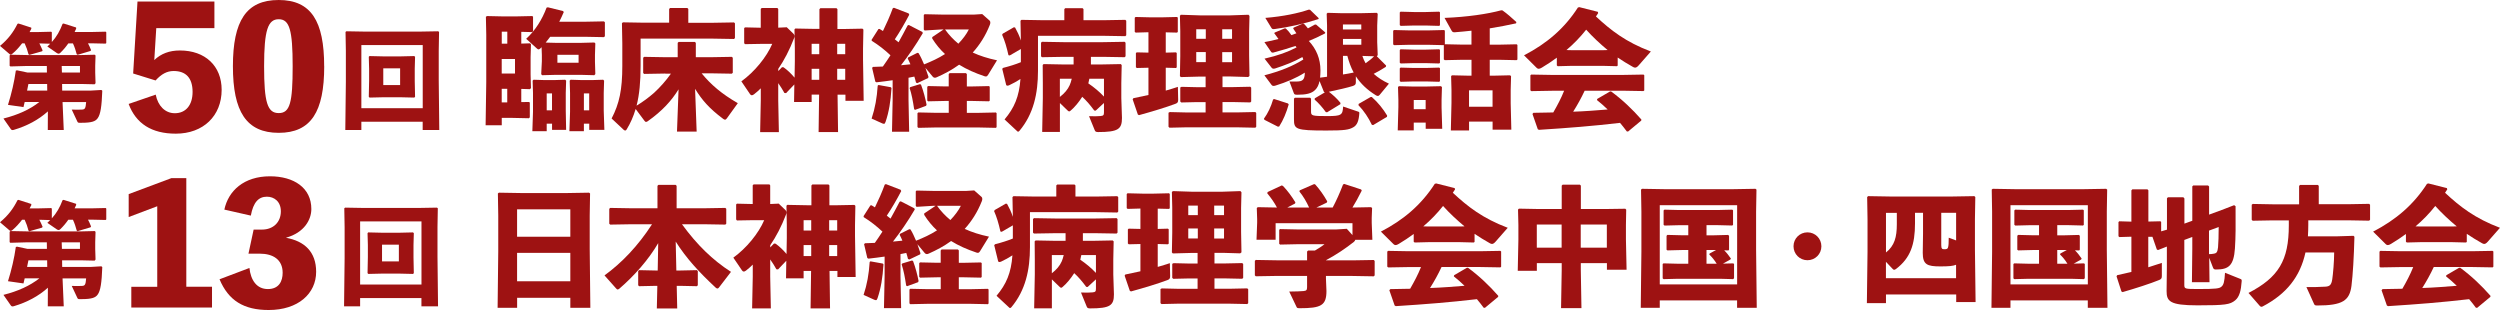
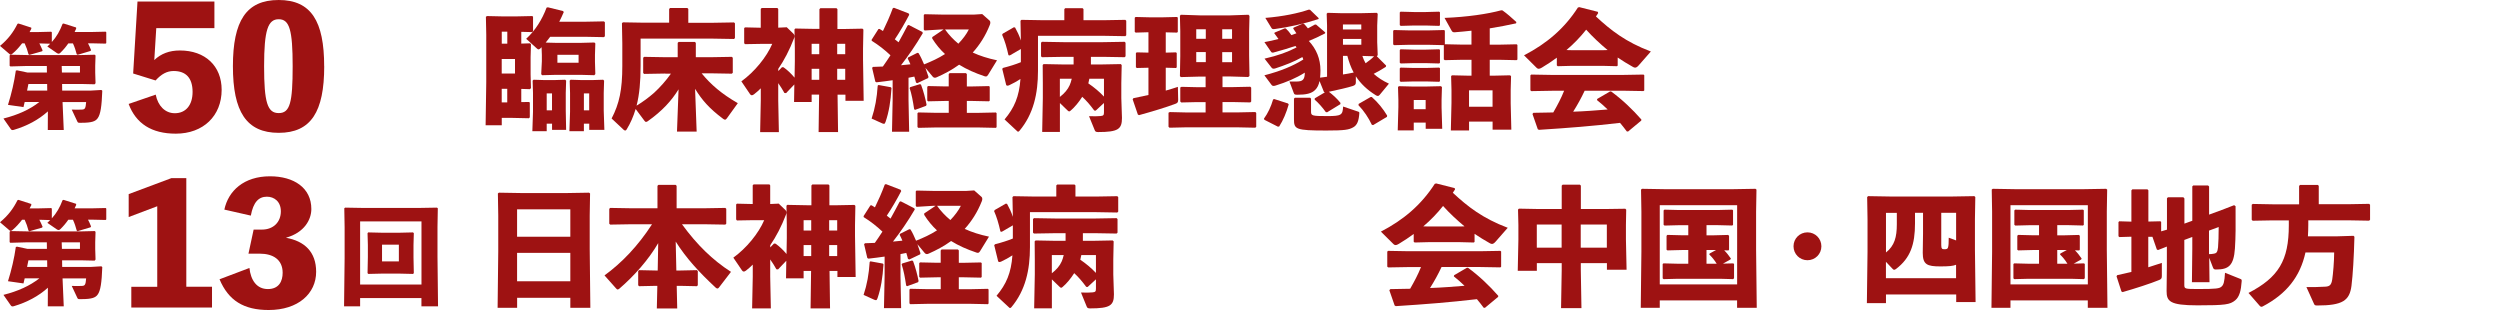
<svg xmlns="http://www.w3.org/2000/svg" id="_レイヤー_2" data-name="レイヤー 2" viewBox="0 0 541.84 67.2">
  <defs>
    <style>
      .cls-1 {
        fill: #9E1212;
        stroke-width: 0px;
      }
    </style>
  </defs>
  <g id="_レイヤー_1-2" data-name="レイヤー 1">
    <g>
      <path class="cls-1" d="M19.08,9.41c.22.41.43.86.65,1.44l-.1.19-2.81.84-.19-.12c-.22-.82-.46-1.58-.82-2.35h-1.01c-.53.77-1.1,1.44-1.73,2.04-.14.14-.26.19-.38.19s-.26-.07-.41-.17l-2.02-1.39c.22-.19.43-.41.62-.6l-2.35-.07c.24.48.48.98.7,1.51l-.1.19-2.76.79-.19-.12c-.22-.86-.48-1.61-.84-2.38h-.55c-.65.84-1.34,1.61-2.06,2.21-.17.14-.29.22-.41.22s-.24-.07-.38-.22l-1.94-1.66c1.8-1.49,2.9-3,3.79-4.78l.22-.07,2.76.89.02.24c-.12.24-.24.48-.38.72h1.87l2.81-.07.14.12v2.11c1.03-1.13,1.75-2.4,2.33-3.94l.22-.07,2.71.86.02.24c-.1.24-.22.5-.34.74h3.67l3.05-.07.14.12v2.35l-.14.12-3.05-.07h-.77ZM5.35,22.11c-.07.38-.17.74-.26,1.1l-3.36-.48c.77-2.45,1.37-5.02,1.7-7.42l.26-.07,2.26.48h4.22l-.02-1.42h-4.27l-3.62.1-.17-.14v-2.23l.14-.17,3.65.07h11.83l2.83-.07.17.17-.07,2.21v1.51l.07,2.28-.19.24-2.98-.07h-4.08l.02,1.44h6.12l2.38-.14.19.17c-.12,3.29-.36,5.14-1.03,6-.46.62-1.25.94-3.43.94h-.5c-.29,0-.36-.07-.48-.34l-1.18-2.52c.98.05,1.49.02,2.18,0,.67-.02.84-.22.94-1.63h-5.11l.26,6.05h-3.46l.02-4.03c-2.04,1.85-4.58,3.17-7.3,3.98-.14.05-.26.07-.36.07-.17,0-.29-.07-.43-.29l-1.54-2.21c3.14-.79,5.74-1.97,7.78-3.58h-3.19ZM10.22,18.2h-4.06c-.1.46-.19.96-.29,1.44h4.37l-.02-1.44ZM17.33,15.72v-1.42h-3.96l.05,1.42h3.91Z" />
      <path class="cls-1" d="M33.42,13.03c1.48-1.4,3.28-2.09,5.58-2.09,5.47,0,9.04,3.35,9.04,8.53,0,5.62-3.96,9.5-9.94,9.5-5.26,0-8.64-2.2-10.22-6.44l5.87-2.02c.47,2.41,2.02,4.03,4.14,4.03,2.41,0,3.85-1.8,3.85-4.61,0-3.02-1.44-4.54-4.1-4.54-1.44,0-2.66.65-3.92,2.05l-4.86-1.51.94-15.59h16.67v5.76h-12.6l-.43,6.91Z" />
      <path class="cls-1" d="M70.27,14.36c0,9.83-2.84,14.43-9.86,14.43s-9.93-4.61-9.93-14.43S53.35,0,60.4,0s9.86,4.61,9.86,14.36ZM63.43,14.36c0-7.85-.68-10.19-3.02-10.19s-3.17,2.34-3.17,10.19.72,10.15,3.17,10.15,3.02-2.27,3.02-10.15Z" />
-       <path class="cls-1" d="M78.32,26.38v1.8h-3.48l.12-10.42v-6.74l-.07-4.1.19-.14,4.03.07h11.83l4.03-.07.19.14-.07,4.1v6.38l.12,10.78h-3.6v-1.8h-13.3ZM91.62,23.45v-13.68h-13.3v13.68h13.3ZM89.79,12.15l.17.17-.07,2.59v2.66l.07,3.41-.17.17-2.95-.07h-3.79l-2.95.07-.17-.17.07-3.5v-2.57l-.07-2.59.14-.17,2.98.07h3.79l2.95-.07ZM83.07,14.81v3.62h3.65v-3.62h-3.65Z" />
      <path class="cls-1" d="M114.88,9.39l.2.2-.08,2.77v3.81l.08,2.91-.22.25-1.88-.06v2.86l1.68-.03.17.14v3.19l-.2.2-3.67-.08h-2.21v1.6h-3.5l.14-9.35V7.54l-.08-3.89.22-.17,3.64.08h2.49l3.7-.08.17.14v3.14l-.2.2-2.35-.06v2.55l1.9-.06ZM109.95,6.87h-1.2v2.6h1.2v-2.6ZM108.74,15.94h2.88v-3.16h-2.88v3.16ZM108.74,19.25v2.94h1.2v-2.94h-1.2ZM117,10.57c-.08.08-.17.14-.28.14-.08,0-.22-.06-.36-.2l-2.32-2.1c1.99-1.82,3.47-4.2,4.42-6.75l.28-.08,3.28.81.17.22c-.31.73-.64,1.43-.98,2.1h5.52l4.17-.08.2.2v3.02l-.2.2-4.17-.08h-7.48c-.31.42-.64.84-.98,1.26l2.3.06h5.24l3.02-.08.2.2-.08,2.49v1.46l.08,2.69-.22.25-3-.08h-5.26l-3.05.08-.2-.22.14-2.8v-1.37l-.06-1.68-.36.36ZM118.49,26.81v1.62h-3.11l.14-4.17v-4.12l-.08-2.66.2-.2,2.52.08h1.85l2.49-.08.2.2-.08,2.66v3.84l.08,4.17h-3.05v-1.34h-1.15ZM119.64,23.92v-3.67h-1.15v3.67h1.15ZM125.4,13.59v-1.71h-4.59v1.71h4.59ZM126.55,26.81v1.62h-3.14l.14-4.17v-4.12l-.08-2.66.2-.2,2.55.08h2.02l2.49-.08.2.2-.08,2.66v3.84l.14,4.17h-3.28v-1.34h-1.15ZM127.7,20.25h-1.15v3.67h1.15v-3.67Z" />
      <path class="cls-1" d="M144.19,15.94l-4.59.08-.2-.2v-3.3l.2-.2,4.59.08h2.69v-3.11l.2-.2h3.53l.2.2v3.11h3.25l4.56-.08.2.2v3.25l-.2.2-4.56-.08h-1.99c1.96,2.41,4.37,4.48,7.84,6.47l-2.38,3.3c-.14.17-.25.28-.39.28-.11,0-.22-.06-.39-.17-3.08-2.3-4.62-4.12-6.1-6.52l.34,9.27h-4.26l.34-9.16c-1.54,2.49-3.53,4.68-6.69,6.92-.14.08-.25.14-.34.14-.17,0-.28-.11-.39-.28l-1.88-2.52c-.48,1.62-1.12,3.08-1.96,4.45-.11.17-.2.22-.31.22s-.22-.06-.34-.17l-2.6-2.44c1.68-3.22,2.32-6.24,2.32-11.4v-4.84l-.08-4.4.2-.2,4.65.08h5.38V1.94l.2-.2h3.75l.2.2v3h5.26l4.65-.08.2.2v3.19l-.2.2-4.65-.08h-15.6v5.88c0,3.44-.25,6.24-.87,8.65,1.34-.81,2.6-1.74,3.78-2.77,1.37-1.26,2.6-2.66,3.67-4.17h-1.2Z" />
      <path class="cls-1" d="M181.59,28.63h-4.17l.11-8.12h-1.62v1.6h-3.81l.06-3.81-1.79,1.88-.36-.03c-.39-.73-.87-1.46-1.34-2.13v3.72l.14,6.89h-4.06l.14-6.89v-2.6c-.48.48-.95.9-1.46,1.29-.2.14-.34.22-.48.22s-.28-.08-.39-.25l-1.88-2.77c2.83-2.04,5.46-5.24,6.69-8.12h-2.49l-3.42.06-.17-.22v-3.25l.17-.17,3.42.08V1.94l.2-.2h3.42l.17.22v4.03h.14l1.71-.08,1.48,1.43c.08.08.2.28.2.5,0,.14-.03.25-.08.39-1.01,2.63-2.16,4.82-3.44,6.69v.48l.81-.84.34.03c.84.59,1.65,1.37,2.38,2.24l.06-3.53v-2.72l-.08-4.2.17-.2,4.2.08h1.04V2l.2-.22h3.5l.2.2v4.31h1.26l4.17-.08.2.2-.08,4.2v2.3l.14,8.93h-3.95v-1.32h-1.71l.11,8.12ZM177.56,9.5h-1.65v2.24h1.65v-2.24ZM177.56,14.91h-1.65v2.38h1.65v-2.38ZM183.19,11.74v-2.24h-1.74v2.24h1.74ZM183.19,17.29v-2.38h-1.74v2.38h1.74Z" />
      <path class="cls-1" d="M193.05,18.88l.17.2c-.17,2.86-.56,5.21-1.29,7.34-.11.31-.2.42-.36.42-.08,0-.17-.03-.31-.08l-2.35-1.06c.76-2.3,1.15-4.51,1.32-7.14l.17-.14,2.66.48ZM197.08,3.17c-.98,1.88-2.13,3.86-3.14,5.35.25.2.53.42.81.64.64-1.15,1.29-2.35,1.96-3.64l.25-.11,2.94,1.51.11.25c-1.48,2.55-3.22,5.04-4.73,6.97.67-.06,1.37-.14,2.04-.2-.2-.45-.36-.87-.59-1.26l.08-.22,2.02-1.01.25.06c.42.67.81,1.51,1.2,2.44,1.57-.62,3.11-1.32,4.54-2.24-1.04-.95-1.96-2.07-2.77-3.36v-.31l2.46-1.65h-.59l-3.53.22-.17-.22v-3.14l.17-.17,3.7.08h7.08l1.71-.11,1.62,1.43c.08.08.14.22.14.42,0,.14-.03.31-.11.5-.95,2.41-2.24,4.37-3.7,5.99,1.51.7,3.25,1.26,5.26,1.68l-1.96,3.19c-.14.22-.25.31-.45.31-.11,0-.2,0-.34-.06-1.99-.67-3.84-1.48-5.46-2.49-1.54,1.12-3.19,1.99-4.84,2.72-.17.08-.31.11-.42.11-.17,0-.31-.06-.45-.22l-1.6-1.93c.25.67.48,1.34.67,1.96l-.08.25-2.35,1.12-.28-.14c-.11-.45-.22-.87-.36-1.29l-1.26.25v4.82l.14,6.89h-3.72l.14-6.89v-4.28c-1.12.17-2.27.31-3.5.45l-.25-.14-.7-3,.2-.2c.73-.03,1.43-.06,2.13-.08.56-.81,1.12-1.6,1.65-2.44-1.26-1.18-2.52-2.18-4.06-3.14l-.03-.22,1.48-2.32.25-.03c.25.14.48.28.73.45.78-1.6,1.48-3.16,2.13-4.93l.25-.11,3.19,1.23.11.25ZM199.4,18.24l.22.11c.56,1.51.92,2.91,1.2,4.34l-.11.25-2.38.87-.2-.14c-.28-1.85-.53-3.19-.98-4.59l.14-.2,2.1-.64ZM205.62,21.88h-.81l-3.64.08-.2-.17v-2.97l.17-.17,3.67.08h.81v-2.66l.2-.22h3.53l.2.2v2.69h1.09l3.7-.08.17.14v3.02l-.17.14-3.7-.08h-1.09v2.58h2.58l3.7-.08.17.14v3.05l-.17.14-3.7-.08h-9.41l-3.67.08-.2-.17v-3l.17-.17,3.7.08h2.91v-2.58ZM204.83,6.39c.84,1.18,1.79,2.18,2.88,3.08.98-1.01,1.74-2.04,2.27-3.08h-5.15Z" />
      <path class="cls-1" d="M217.73,25.88c2.1-2.49,3.16-4.93,3.44-8.76-.76.5-1.57.95-2.41,1.34-.14.06-.28.11-.39.11-.17,0-.28-.08-.31-.22l-.84-3.44.2-.2c1.43-.36,2.74-.78,3.84-1.23v-2.86l-2.41,1.4-.28-.06c-.39-1.76-.81-3.16-1.37-4.42l.14-.25,2.38-1.37.28.03c.48.87.92,1.76,1.26,2.83l-.08-4.28.2-.2,4.65.08h4.65V1.97l.2-.2h3.75l.2.2v2.41h4.42l4.65-.08.2.2v3.14l-.2.2-4.65-.08h-14.28v7.59c0,4.9-.95,9.35-4.03,13.02-.11.11-.2.17-.28.17-.06,0-.11-.03-.17-.08l-2.74-2.55ZM237.47,23.98l-.31-.03c-.87-1.18-1.68-2.13-2.6-2.97-.73,1.15-1.62,2.24-2.52,3-.14.11-.22.17-.31.17-.11,0-.22-.08-.39-.25l-1.62-1.57v6.27h-3.84l.14-7.34v-3.22l-.03-3.95.2-.2,4.12.08h2.38v-1.65h-2.21l-4.65.08-.2-.2v-2.94l.2-.2,4.65.08h8.62l4.65-.08.2.2v2.94l-.2.2-4.65-.08h-2.66v1.65h2.3l4.17-.08.2.2-.08,3.95v3.22l.14,4.31c0,2.41-.81,3.05-5.18,3.05-.5,0-.62-.14-.73-.42l-1.23-3.02c1.18.03,1.88.03,2.46-.03.67-.06.78-.2.78-.81v-2.02l-1.79,1.65ZM229.71,21.01c1.04-.81,1.71-1.62,2.13-2.55.14-.34.31-.78.45-1.4h-2.58v3.95ZM239.26,17.06h-3.16c-.06.34-.14.67-.22,1.01,1.23.84,2.38,1.79,3.39,2.86v-3.86Z" />
      <path class="cls-1" d="M246.14,7.07l-.2-.17v-3.05l.17-.17,3.25.08h2.41l3.33-.08.17.14v3.11l-.17.14-2.44-.06v4.4l2.21-.06.17.14v3.11l-.17.14-2.21-.06v4.96c.95-.28,1.82-.53,2.63-.81l.06,2.8c0,.5-.11.7-.59.87-1.93.73-5.15,1.71-7.9,2.46l-.25-.14-1.12-3.28.14-.25c1.09-.22,2.21-.48,3.28-.7v-5.91l-2.52.06-.2-.17v-3.05l.17-.17,2.55.06v-4.42l-2.77.08ZM270.56,3.17l.25.28-.08,3.39v5.18l.08,4.45-.28.22-3.75-.11h-1.82v2.3h2.3l3.72-.08.2.2v3l-.2.2-3.72-.08h-2.3v2.24h3.39l3.72-.08.2.2v3l-.2.2-3.72-.08h-11.45l-3.42.08-.22-.2v-3.05l.28-.14,3.36.08h4.4v-2.24h-1.85l-3.42.08-.22-.2v-3.05l.28-.14,3.36.08h1.85v-2.3h-1.23l-4.14.11-.2-.22.08-4.31v-5.46l-.08-3.3.2-.22,4.28.14h6.3l4.06-.14ZM261.34,6.34h-2.07v2.07h2.07v-2.07ZM259.27,11.29v2.18h2.07v-2.18h-2.07ZM264.9,8.41h2.13v-2.07h-2.13v2.07ZM264.9,13.48h2.13v-2.18h-2.13v2.18Z" />
      <path class="cls-1" d="M279.14,22.41l.17.22c-.5,1.76-1.2,3.44-2.07,4.79l-.28.03-2.91-1.48-.11-.25c.87-1.2,1.51-2.55,1.99-4.17l.25-.08,2.97.95ZM287.2,7.23c-1.2.62-2.35,1.18-3.53,1.65,1.62,1.74,2.52,3.84,2.52,6.38,0,.56-.03,1.09-.08,1.57.5-.08,1.01-.11,1.51-.2V5.5l-.08-2.52.2-.2,2.94.08h4.34l3.36-.08.22.2-.11,2.52v3.64l.11,2.83-.2.22,2.02,2.02-.06.28c-.98.62-1.79,1.09-2.63,1.51.9.81,1.96,1.51,3.3,2.13l-1.99,2.41c-.14.17-.25.25-.42.25-.11,0-.25-.03-.42-.14-1.9-1.18-3.3-2.52-4.34-4.12v1.29c0,.48-.17.64-.64.81-1.12.36-3.11.81-5.21,1.26.84.64,1.71,1.4,2.52,2.41l-.03.28-2.88,1.76-.28-.06c-.67-.95-1.62-2.02-2.41-2.69l.03-.28,2.18-1.29-.2-.11-.95-2.35c-.17.84-.48,1.48-.95,1.93-.76.78-1.99,1.04-3.81,1.04-.53,0-.7-.03-.81-.34l-.95-2.52c.45,0,1.6.03,2.04-.03,1.04-.11,1.26-.7,1.29-1.9-1.96,1.23-4,2.07-6.33,2.8-.17.06-.34.08-.45.08-.2,0-.34-.08-.5-.31l-1.48-1.99c3.5-.9,6.19-2.02,8.43-3.42-.06-.2-.11-.36-.2-.53-1.9,1.06-3.84,1.79-5.82,2.44-.17.06-.31.08-.42.08-.17,0-.34-.08-.48-.28l-1.48-1.9c2.94-.67,5.1-1.46,6.94-2.44-.08-.11-.17-.2-.25-.31-1.4.48-2.91.92-4.56,1.37-.17.06-.28.08-.36.08-.25,0-.34-.14-.48-.36l-1.32-1.93c1.01-.17,2.04-.39,3.05-.67-.31-.45-.59-.84-.92-1.26l.11-.14,2.16-.9.25.03c.48.45.84.9,1.2,1.43.36-.14.73-.28,1.09-.39-.22-.34-.42-.64-.7-1.04l.11-.2,1.99-.87.25.06c.31.34.59.64.84.98.53-.28,1.06-.56,1.54-.84l.25.03,1.96,1.68-.03.2ZM285.8,3.93l-.03.2c-3.19,1.04-6.47,1.76-9.46,2.16-.56.08-.62-.03-.81-.34l-1.26-2.07c3.84-.31,7.14-1.01,9.41-1.79l.28.03,1.88,1.82ZM294.31,24.17c.25.08.31.17.31.31-.11,1.68-.45,2.63-1.32,3.11-.95.53-1.79.7-5.82.7-6.75,0-7.03-.28-7.03-2.49v-4.42l.2-.2h3.3l.2.2v2.8c0,.9.17.98,3.53.98,3.05,0,3.33-.22,3.42-2.07l3.22,1.09ZM295.04,6.39v-1.09h-3.98v1.09h3.98ZM291.07,9.7h3.98v-1.26h-3.98v1.26ZM291.07,12.11v4.03c.78-.11,1.54-.25,2.32-.42-.62-1.15-1.04-2.35-1.37-3.61h-.95ZM297.34,21.04c1.34,1.2,2.41,2.52,3.3,4l-.03.28-3,1.79-.28-.06c-.7-1.48-1.71-3.02-2.91-4.26l.06-.28,2.58-1.48h.28ZM295.27,12.11c.17.56.42,1.09.7,1.6.64-.45,1.29-.95,1.85-1.51l-2.55-.08Z" />
      <path class="cls-1" d="M318.93,6.65c-1.23.14-2.44.25-3.58.34-.36.03-.56-.03-.73-.34l-1.54-2.77c4.93-.2,9.3-.84,12.29-1.65l.28.03c1.09.78,1.9,1.51,3,2.52l-.06.28c-1.74.39-3.7.76-5.71,1.09v3.53h2.13l3.7-.08.17.14v3.16l-.17.14-3.7-.08h-2.13v3.44h.98l3.44-.08.2.2-.08,3.02v2.83l.14,5.74h-4.06v-1.76h-5.1v1.93h-3.95l.14-6.02v-2.72l-.08-3.02.17-.2,3.47.08h.78v-3.44h-2.13l-3.67.08-.2-.17v-3.08l-3.28-.08h-4.28l-3.22.08-.2-.17v-2.94l.17-.17,3.25.08h4.28l3.33-.08.17.14v2.94l3.64.08h2.13v-3.02ZM306.41,26.58v1.68h-3.47l.14-5.04v-1.54l-.08-2.8.17-.2,3.22.08h2.46l3.47-.08.2.2-.08,2.8v1.62l.14,4.62h-3.58v-1.34h-2.58ZM303.58,5.61l-.2-.17v-2.74l.17-.17,2.91.08h2.55l2.91-.08.17.14v2.8l-.17.14-2.91-.08h-2.55l-2.88.08ZM303.58,13.76l-.2-.17v-2.74l.17-.17,2.91.08h2.55l2.91-.08.17.14v2.8l-.17.14-2.91-.08h-2.55l-2.88.08ZM303.58,17.73l-.2-.17v-2.74l.17-.17,2.91.08h2.55l2.91-.08.17.14v2.8l-.17.14-2.91-.08h-2.55l-2.88.08ZM308.99,21.68h-2.58v1.99h2.58v-1.99ZM323.49,19.58h-5.1v3.56h5.1v-3.56Z" />
      <path class="cls-1" d="M350.62,14.21l-.17.14-3.14-.08h-6.58l-3.11.08-.2-.17v-1.68c-1.01.76-2.1,1.46-3.25,2.16-.28.17-.5.25-.67.25s-.31-.06-.45-.2l-2.74-2.72c4.93-2.55,8.76-5.82,11.68-10.36l.31-.08,4,1.01.08.28c-.17.25-.34.48-.48.73,3.25,3.02,6.47,5.54,11.9,7.59l-2.63,3c-.31.36-.56.5-.78.5-.17,0-.31-.06-.5-.17-1.15-.64-2.24-1.32-3.28-2.02v1.74ZM343.45,19.67c-.73,1.57-1.57,3.08-2.49,4.54,2.49-.08,4.98-.28,7.48-.48-.76-.73-1.51-1.4-2.32-2.04l.06-.25,2.74-1.6.25-.03c2.41,1.76,4.68,3.92,6.58,6.1l-.03.22-2.86,2.38-.28-.03c-.48-.64-.95-1.26-1.46-1.85-6.1.7-10.98,1.09-17.58,1.51l-.25-.14-1.15-3.3.2-.25c1.57-.03,2.97-.06,4.31-.08.87-1.51,1.71-3.08,2.35-4.7h-2.6l-4.51.08-.2-.17v-3.25l.17-.17,4.54.08h15.26l4.54-.08.17.14v3.3l-.17.14-4.54-.08h-8.2ZM348.43,10.85c-1.65-1.37-3.22-2.83-4.65-4.42-1.26,1.6-2.72,3.11-4.28,4.42l1.23.03h6.58l1.12-.03Z" />
      <path class="cls-1" d="M19.08,47.63c.22.41.43.86.65,1.44l-.1.19-2.81.84-.19-.12c-.22-.82-.46-1.58-.82-2.35h-1.01c-.53.77-1.1,1.44-1.73,2.04-.14.14-.26.19-.38.19s-.26-.07-.41-.17l-2.02-1.39c.22-.19.43-.41.62-.6l-2.35-.07c.24.48.48.98.7,1.51l-.1.19-2.76.79-.19-.12c-.22-.86-.48-1.61-.84-2.38h-.55c-.65.84-1.34,1.61-2.06,2.21-.17.14-.29.22-.41.22s-.24-.07-.38-.22l-1.94-1.66c1.8-1.49,2.9-3,3.79-4.78l.22-.07,2.76.89.02.24c-.12.24-.24.48-.38.72h1.87l2.81-.07.14.12v2.11c1.03-1.13,1.75-2.4,2.33-3.94l.22-.07,2.71.86.02.24c-.1.24-.22.5-.34.74h3.67l3.05-.07.14.12v2.35l-.14.12-3.05-.07h-.77ZM5.35,60.33c-.07.38-.17.74-.26,1.1l-3.36-.48c.77-2.45,1.37-5.02,1.7-7.42l.26-.07,2.26.48h4.22l-.02-1.42h-4.27l-3.62.1-.17-.14v-2.23l.14-.17,3.65.07h11.83l2.83-.07.17.17-.07,2.21v1.51l.07,2.28-.19.24-2.98-.07h-4.08l.02,1.44h6.12l2.38-.14.19.17c-.12,3.29-.36,5.14-1.03,6-.46.62-1.25.94-3.43.94h-.5c-.29,0-.36-.07-.48-.34l-1.18-2.52c.98.05,1.49.02,2.18,0,.67-.02.84-.22.94-1.63h-5.11l.26,6.05h-3.46l.02-4.03c-2.04,1.85-4.58,3.17-7.3,3.98-.14.05-.26.07-.36.07-.17,0-.29-.07-.43-.29l-1.54-2.21c3.14-.79,5.74-1.97,7.78-3.58h-3.19ZM10.22,56.42h-4.06c-.1.46-.19.96-.29,1.44h4.37l-.02-1.44ZM17.33,53.94v-1.42h-3.96l.05,1.42h3.91Z" />
      <path class="cls-1" d="M45.95,62.16v4.5h-17.49v-4.5h5.62v-17.46l-6.19,2.34v-4.97l9.25-3.46h3.24v23.54h5.58Z" />
      <path class="cls-1" d="M48.62,45.45c.86-4.1,4.25-7.24,9.9-7.24,5.15,0,8.96,2.48,8.96,7.09,0,2.27-1.48,5.11-5.51,6.23,4.03.72,6.55,3.06,6.55,7.38,0,4.72-3.89,8.28-10.29,8.28-5.4,0-8.71-2.05-10.65-6.66l6.48-2.45c.29,2.66,1.58,4.57,4,4.57s3.2-1.73,3.2-3.53c0-2.88-2.12-4.14-4.93-4.14h-2.48l1.12-5.22h1.8c2.48,0,4.1-1.62,4.1-3.96,0-2.12-1.44-3.17-3.02-3.17-1.8,0-2.95,1.19-3.49,4.1l-5.72-1.3Z" />
      <path class="cls-1" d="M78.05,64.6v1.8h-3.48l.12-10.42v-6.74l-.07-4.1.19-.14,4.03.07h11.83l4.03-.07.19.14-.07,4.1v6.38l.12,10.78h-3.6v-1.8h-13.3ZM91.35,61.67v-13.68h-13.3v13.68h13.3ZM89.52,50.37l.17.17-.07,2.59v2.66l.07,3.41-.17.17-2.95-.07h-3.79l-2.95.07-.17-.17.07-3.5v-2.57l-.07-2.59.14-.17,2.98.07h3.79l2.95-.07ZM82.8,53.03v3.62h3.65v-3.62h-3.65Z" />
      <path class="cls-1" d="M112.08,64.55v2.16h-4.23l.14-12.29v-7.7l-.08-4.79.22-.17,4.73.08h10.11l4.7-.08.22.17-.08,4.79v7.28l.14,12.71h-4.34v-2.16h-11.54ZM123.61,45.37h-11.54v5.94h11.54v-5.94ZM123.61,54.8h-11.54v6.16h11.54v-6.16Z" />
      <path class="cls-1" d="M147.82,48.62c3.25,4.45,6.61,7.73,10.61,10.3l-2.6,3.39c-.08.11-.2.22-.34.22-.11,0-.25-.06-.39-.2-3.61-3.36-6.38-6.38-8.65-9.97l.14,6.27h.78l3.67-.08.2.2v3.08l-.2.2-3.67-.08h-.7l.11,4.9h-4.42l.11-4.9h-.28l-3.67.08-.2-.2v-3.08l.2-.2,3.67.08h.36l.11-5.94c-2.1,3.61-5.21,7.11-8.43,9.88-.14.11-.25.17-.36.17-.14,0-.22-.11-.36-.25l-2.49-2.8c3.7-2.69,7.25-6.36,10.3-11.09h-4.42l-4.65.08-.2-.2v-3.22l.2-.2,4.65.08h5.6v-4.87l.2-.2h3.75l.2.2v4.87h5.91l4.65-.08.2.2v3.22l-.2.2-4.65-.08h-4.73Z" />
      <path class="cls-1" d="M179.85,66.84h-4.17l.11-8.12h-1.62v1.6h-3.81l.06-3.81-1.79,1.88-.36-.03c-.39-.73-.87-1.46-1.34-2.13v3.72l.14,6.89h-4.06l.14-6.89v-2.6c-.48.48-.95.9-1.46,1.29-.2.14-.34.22-.48.22s-.28-.08-.39-.25l-1.88-2.77c2.83-2.04,5.46-5.24,6.69-8.12h-2.49l-3.42.06-.17-.22v-3.25l.17-.17,3.42.08v-4.06l.2-.2h3.42l.17.22v4.03h.14l1.71-.08,1.48,1.43c.08.08.2.28.2.5,0,.14-.03.25-.08.39-1.01,2.63-2.16,4.82-3.44,6.69v.48l.81-.84.34.03c.84.59,1.65,1.37,2.38,2.24l.06-3.53v-2.72l-.08-4.2.17-.2,4.2.08h1.04v-4.28l.2-.22h3.5l.2.2v4.31h1.26l4.17-.08.2.2-.08,4.2v2.3l.14,8.93h-3.95v-1.32h-1.71l.11,8.12ZM175.82,47.72h-1.65v2.24h1.65v-2.24ZM175.82,53.12h-1.65v2.38h1.65v-2.38ZM181.45,49.96v-2.24h-1.74v2.24h1.74ZM181.45,55.5v-2.38h-1.74v2.38h1.74Z" />
      <path class="cls-1" d="M191.31,57.1l.17.2c-.17,2.86-.56,5.21-1.29,7.34-.11.31-.2.42-.36.42-.08,0-.17-.03-.31-.08l-2.35-1.06c.76-2.3,1.15-4.51,1.32-7.14l.17-.14,2.66.48ZM195.34,41.39c-.98,1.88-2.13,3.86-3.14,5.35.25.2.53.42.81.64.64-1.15,1.29-2.35,1.96-3.64l.25-.11,2.94,1.51.11.25c-1.48,2.55-3.22,5.04-4.73,6.97.67-.06,1.37-.14,2.04-.2-.2-.45-.36-.87-.59-1.26l.08-.22,2.02-1.01.25.06c.42.67.81,1.51,1.2,2.44,1.57-.62,3.11-1.32,4.54-2.24-1.04-.95-1.96-2.07-2.77-3.36v-.31l2.46-1.65h-.59l-3.53.22-.17-.22v-3.14l.17-.17,3.7.08h7.08l1.71-.11,1.62,1.43c.08.08.14.22.14.42,0,.14-.03.31-.11.5-.95,2.41-2.24,4.37-3.7,5.99,1.51.7,3.25,1.26,5.26,1.68l-1.96,3.19c-.14.22-.25.31-.45.31-.11,0-.2,0-.34-.06-1.99-.67-3.84-1.48-5.46-2.49-1.54,1.12-3.19,1.99-4.84,2.72-.17.08-.31.11-.42.11-.17,0-.31-.06-.45-.22l-1.6-1.93c.25.67.48,1.34.67,1.96l-.08.25-2.35,1.12-.28-.14c-.11-.45-.22-.87-.36-1.29l-1.26.25v4.82l.14,6.89h-3.72l.14-6.89v-4.28c-1.12.17-2.27.31-3.5.45l-.25-.14-.7-3,.2-.2c.73-.03,1.43-.06,2.13-.08.56-.81,1.12-1.6,1.65-2.44-1.26-1.18-2.52-2.18-4.06-3.14l-.03-.22,1.48-2.32.25-.03c.25.14.48.28.73.45.78-1.6,1.48-3.16,2.13-4.93l.25-.11,3.19,1.23.11.25ZM197.67,56.46l.22.11c.56,1.51.92,2.91,1.2,4.34l-.11.25-2.38.87-.2-.14c-.28-1.85-.53-3.19-.98-4.59l.14-.2,2.1-.64ZM203.88,60.1h-.81l-3.64.08-.2-.17v-2.97l.17-.17,3.67.08h.81v-2.66l.2-.22h3.53l.2.2v2.69h1.09l3.7-.08.17.14v3.02l-.17.14-3.7-.08h-1.09v2.58h2.58l3.7-.08.17.14v3.05l-.17.14-3.7-.08h-9.41l-3.67.08-.2-.17v-3l.17-.17,3.7.08h2.91v-2.58ZM203.1,44.61c.84,1.18,1.79,2.18,2.88,3.08.98-1.01,1.74-2.04,2.27-3.08h-5.15Z" />
      <path class="cls-1" d="M215.99,64.1c2.1-2.49,3.16-4.93,3.44-8.76-.76.5-1.57.95-2.41,1.34-.14.06-.28.11-.39.11-.17,0-.28-.08-.31-.22l-.84-3.44.2-.2c1.43-.36,2.74-.78,3.84-1.23v-2.86l-2.41,1.4-.28-.06c-.39-1.76-.81-3.16-1.37-4.42l.14-.25,2.38-1.37.28.03c.48.87.92,1.76,1.26,2.83l-.08-4.28.2-.2,4.65.08h4.65v-2.41l.2-.2h3.75l.2.2v2.41h4.42l4.65-.08.2.2v3.14l-.2.2-4.65-.08h-14.28v7.59c0,4.9-.95,9.35-4.03,13.02-.11.11-.2.17-.28.17-.06,0-.11-.03-.17-.08l-2.74-2.55ZM235.73,62.2l-.31-.03c-.87-1.18-1.68-2.13-2.6-2.97-.73,1.15-1.62,2.24-2.52,3-.14.11-.22.17-.31.17-.11,0-.22-.08-.39-.25l-1.62-1.57v6.27h-3.84l.14-7.34v-3.22l-.03-3.95.2-.2,4.12.08h2.38v-1.65h-2.21l-4.65.08-.2-.2v-2.94l.2-.2,4.65.08h8.62l4.65-.08.2.2v2.94l-.2.2-4.65-.08h-2.66v1.65h2.3l4.17-.08.2.2-.08,3.95v3.22l.14,4.31c0,2.41-.81,3.05-5.18,3.05-.5,0-.62-.14-.73-.42l-1.23-3.02c1.18.03,1.88.03,2.46-.03.67-.06.78-.2.78-.81v-2.02l-1.79,1.65ZM227.97,59.23c1.04-.81,1.71-1.62,2.13-2.55.14-.34.31-.78.45-1.4h-2.58v3.95ZM237.52,55.28h-3.16c-.06.34-.14.67-.22,1.01,1.23.84,2.38,1.79,3.39,2.86v-3.86Z" />
-       <path class="cls-1" d="M244.4,45.28l-.2-.17v-3.05l.17-.17,3.25.08h2.41l3.33-.08.17.14v3.11l-.17.14-2.44-.06v4.4l2.21-.06.17.14v3.11l-.17.14-2.21-.06v4.96c.95-.28,1.82-.53,2.63-.81l.06,2.8c0,.5-.11.7-.59.87-1.93.73-5.15,1.71-7.9,2.46l-.25-.14-1.12-3.28.14-.25c1.09-.22,2.21-.48,3.28-.7v-5.91l-2.52.06-.2-.17v-3.05l.17-.17,2.55.06v-4.42l-2.77.08ZM268.82,41.39l.25.28-.08,3.39v5.18l.08,4.45-.28.22-3.75-.11h-1.82v2.3h2.3l3.72-.08.2.2v3l-.2.2-3.72-.08h-2.3v2.24h3.39l3.72-.08.2.2v3l-.2.2-3.72-.08h-11.45l-3.42.08-.22-.2v-3.05l.28-.14,3.36.08h4.4v-2.24h-1.85l-3.42.08-.22-.2v-3.05l.28-.14,3.36.08h1.85v-2.3h-1.23l-4.14.11-.2-.22.08-4.31v-5.46l-.08-3.3.2-.22,4.28.14h6.3l4.06-.14ZM259.61,44.56h-2.07v2.07h2.07v-2.07ZM257.54,49.51v2.18h2.07v-2.18h-2.07ZM263.16,46.63h2.13v-2.07h-2.13v2.07ZM263.16,51.7h2.13v-2.18h-2.13v2.18Z" />
-       <path class="cls-1" d="M293.09,56.43l4.65-.08.2.2v3.14l-.2.2-4.65-.08h-5.71v.53l.11,2.74c0,3.14-1.2,3.72-5.77,3.72-.56,0-.62-.06-.73-.31l-1.57-3.3c1.32,0,2.63-.06,3.11-.11.59-.06.76-.2.76-.84v-2.44h-6.47l-4.65.08-.2-.2v-3.14l.2-.2,4.65.08h6.47v-1.9l.22-.22h1.48c.76-.45,1.46-.87,2.07-1.37h-5.94l-3.67.08-.2-.17v-3.02l.17-.17,3.7.08h8.54l2.24-.14,1.23,1.37v-2.58h-16.66v3.58h-4.14l.14-3.7v-.78l-.08-2.38.2-.2,4.17.08c-.59-1.12-1.29-2.1-2.1-3.08l.08-.28,3.05-1.43.28.11c1.06,1.12,1.85,2.21,2.69,3.56l-.08.25-1.68.87h4.73c-.59-1.29-1.23-2.38-2.1-3.47l.06-.25,3.14-1.37.25.11c1.01,1.15,1.76,2.21,2.58,3.64l-.11.28-2.24,1.06h3.53c.81-1.54,1.51-3.08,2.24-4.98l.25-.14,3.67,1.2.14.25c-.73,1.46-1.37,2.63-2.02,3.67l4.06-.08.2.2-.08,2.13v1.04l.14,3.7h-3.7c-.03.17-.14.31-.34.48-1.74,1.37-3.72,2.72-6.02,3.95v.03h5.71Z" />
      <path class="cls-1" d="M319.6,52.42l-.17.14-3.14-.08h-6.58l-3.11.08-.2-.17v-1.68c-1.01.76-2.1,1.46-3.25,2.16-.28.17-.5.25-.67.25s-.31-.06-.45-.2l-2.74-2.72c4.93-2.55,8.76-5.82,11.68-10.36l.31-.08,4,1.01.08.28c-.17.25-.34.48-.48.73,3.25,3.02,6.47,5.54,11.9,7.59l-2.63,3c-.31.36-.56.5-.78.5-.17,0-.31-.06-.5-.17-1.15-.64-2.24-1.32-3.28-2.02v1.74ZM312.43,57.88c-.73,1.57-1.57,3.08-2.49,4.54,2.49-.08,4.98-.28,7.48-.48-.76-.73-1.51-1.4-2.32-2.04l.06-.25,2.74-1.6.25-.03c2.41,1.76,4.68,3.92,6.58,6.1l-.03.22-2.86,2.38-.28-.03c-.48-.64-.95-1.26-1.46-1.85-6.1.7-10.98,1.09-17.58,1.51l-.25-.14-1.15-3.3.2-.25c1.57-.03,2.97-.06,4.31-.08.87-1.51,1.71-3.08,2.35-4.7h-2.6l-4.51.08-.2-.17v-3.25l.17-.17,4.54.08h15.26l4.54-.08.17.14v3.3l-.17.14-4.54-.08h-8.2ZM317.41,49.06c-1.65-1.37-3.22-2.83-4.65-4.42-1.26,1.6-2.72,3.11-4.28,4.42l1.23.03h6.58l1.12-.03Z" />
      <path class="cls-1" d="M333.09,57.04v1.65h-4.14l.14-6.72v-3.19l-.08-3.36.2-.2,4.17.08h5.1v-5.07l.2-.2h3.75l.2.2v5.07h5.46l4.17-.06.2.2-.06,3.33v3.11l.14,6.58h-4.26v-1.43h-5.66v1.57l.14,8.18h-4.42l.14-8.18v-1.57h-5.38ZM338.46,48.67h-5.38v5.01h5.38v-5.01ZM348.26,53.68v-5.01h-5.66v5.01h5.66Z" />
      <path class="cls-1" d="M359.73,65.11v1.6h-4.12l.14-12.15v-8.68l-.08-4.79.22-.17,4.7.08h15.18l4.7-.08.22.17-.08,4.79v8.26l.14,12.57h-4.26v-1.6h-16.77ZM376.5,61.64v-17.16h-16.77v17.16h16.77ZM369.86,51h1.62l3.05-.08.22.17v3.02l-.14.17-.92-.03c.5.48.98,1.09,1.46,1.79l-.11.2-1.62.9,2.24-.06.17.14v3.08l-.2.2-2.83-.08h-9.13l-3.11.08-.2-.17v-3.11l.17-.14,3.14.08h2.24v-2.97h-1.4l-3.11.08-.2-.14v-3.02l.17-.2,3.14.08h1.4v-2.18h-2.04l-3.11.08-.2-.17v-3.11l.17-.17,3.14.08h8.43l3.14-.08.17.14v3.16l-.17.14-3.14-.08h-2.44v2.18ZM369.86,57.16h2.21c-.53-.84-1.01-1.43-1.6-1.99l.06-.22,1.4-.76h-2.07v2.97Z" />
      <path class="cls-1" d="M394.76,53.38c0,1.68-1.34,3.02-3.02,3.02s-3.02-1.34-3.02-3.02,1.34-3.02,3.02-3.02,3.02,1.34,3.02,3.02Z" />
      <path class="cls-1" d="M408.76,63.82v1.88h-4.14l.14-11.12v-7.11l-.08-4.76.2-.2,4.73.08h13.58l4.73-.08.2.2-.08,4.76v6.69l.14,11.31h-4.2v-1.65h-15.2ZM423.96,57.38c-.67.28-1.6.36-3.42.36-2.86,0-3.81-.39-3.81-2.94l.06-4.17v-4.51h-1.74v2.3c0,4.54-.98,7.5-4.12,9.88-.17.11-.28.17-.39.17-.17,0-.31-.14-.5-.36l-1.29-1.37v3.56h15.2v-2.91ZM408.76,46.12v8.6c1.85-1.46,2.35-3.33,2.35-6.1v-2.49h-2.35ZM423.96,46.12h-3.22v7c0,.81.2.9.67.9s.67-.06.78-.34c.14-.36.17-1.09.17-2.16l1.6.59v-5.99Z" />
      <path class="cls-1" d="M435.74,65.11v1.6h-4.12l.14-12.15v-8.68l-.08-4.79.22-.17,4.7.08h15.18l4.7-.08.22.17-.08,4.79v8.26l.14,12.57h-4.26v-1.6h-16.77ZM452.51,61.64v-17.16h-16.77v17.16h16.77ZM445.88,51h1.62l3.05-.08.22.17v3.02l-.14.17-.92-.03c.5.48.98,1.09,1.46,1.79l-.11.2-1.62.9,2.24-.06.17.14v3.08l-.2.2-2.83-.08h-9.13l-3.11.08-.2-.17v-3.11l.17-.14,3.14.08h2.24v-2.97h-1.4l-3.11.08-.2-.14v-3.02l.17-.2,3.14.08h1.4v-2.18h-2.04l-3.11.08-.2-.17v-3.11l.17-.17,3.14.08h8.43l3.14-.08.17.14v3.16l-.17.14-3.14-.08h-2.44v2.18ZM445.88,57.16h2.21c-.53-.84-1.01-1.43-1.6-1.99l.06-.22,1.4-.76h-2.07v2.97Z" />
      <path class="cls-1" d="M473.42,52v9.72c0,.9.08.92,3.11.92,3.78,0,4.48-.11,4.93-.5.48-.39.67-1.06.78-3.02l3.3,1.32c.31.11.34.22.31.56-.14,1.99-.48,3.33-1.4,4.09-1.12.92-2.13,1.09-8.18,1.09s-6.69-.9-6.69-3.11l.06-5.21v-4.42l-1.93.76-.25-.14-.95-2.74h-.9v6.61c.98-.31,1.96-.62,2.94-.95v2.83c0,.5-.11.67-.56.87-1.85.76-5.32,1.88-7.95,2.63l-.25-.14-1.06-3.28.14-.25c1.04-.22,2.07-.45,3.08-.7v-7.64l-2.6.08-.2-.17v-3.08l.17-.17,2.63.08v-6.78l.2-.22h3.28l.2.2v6.78l2.6-.06.17.14v2.04l1.26-.36v-6.8l.2-.22h3.36l.22.25v5.46l1.71-.62v-7.45l.2-.2h3.22l.22.22v6.1l2.74-1.01,2.69-1.04.31.22c.03,4.28.03,6.66-.14,9.16-.25,3.7-1.37,4.56-4.03,4.56-.45,0-.59-.03-.76-.5l-.78-2.04.06,5.29h-3.81l.08-7.25v-2.55l-1.71.64ZM478.77,55.08c.48,0,.67-.03,1.12-.11.5-.08.73-.34.84-1.37.08-.81.14-2.72.14-4.4l-2.1.78v5.1Z" />
      <path class="cls-1" d="M498.3,40.3l.2-.22h3.86l.2.2v3.98h6.41l4.51-.08.2.2v3.25l-.2.2-4.51-.08h-8.68v.92c0,.87-.03,1.74-.08,2.55h6.27l3.61-.11.2.2c-.11,4.4-.34,8.23-.64,10.64-.42,3.19-1.9,4.26-7.45,4.26-.45,0-.56-.08-.7-.42l-1.62-3.58c1.26.03,2.94,0,4.12-.08.92-.06,1.29-.36,1.48-1.57.17-1.09.42-3.92.42-5.85h-6.22c-1.15,5.24-4.09,8.99-9.27,11.7-.11.06-.2.08-.28.08-.14,0-.25-.08-.36-.2l-2.44-2.8c6.5-3.36,8.74-7.03,8.74-14.64v-1.09h-3.47l-4.37.08-.2-.22v-3.25l.22-.17,4.34.08h5.71v-3.95Z" />
-       <path class="cls-1" d="M534.65,52.42l-.17.14-3.14-.08h-6.58l-3.11.08-.2-.17v-1.68c-1.01.76-2.1,1.46-3.25,2.16-.28.17-.5.25-.67.25s-.31-.06-.45-.2l-2.74-2.72c4.93-2.55,8.76-5.82,11.68-10.36l.31-.08,4,1.01.08.28c-.17.25-.34.48-.48.73,3.25,3.02,6.47,5.54,11.9,7.59l-2.63,3c-.31.36-.56.5-.78.5-.17,0-.31-.06-.5-.17-1.15-.64-2.24-1.32-3.28-2.02v1.74ZM527.48,57.88c-.73,1.57-1.57,3.08-2.49,4.54,2.49-.08,4.98-.28,7.48-.48-.76-.73-1.51-1.4-2.32-2.04l.06-.25,2.74-1.6.25-.03c2.41,1.76,4.68,3.92,6.58,6.1l-.03.22-2.86,2.38-.28-.03c-.48-.64-.95-1.26-1.46-1.85-6.1.7-10.98,1.09-17.58,1.51l-.25-.14-1.15-3.3.2-.25c1.57-.03,2.97-.06,4.31-.08.87-1.51,1.71-3.08,2.35-4.7h-2.6l-4.51.08-.2-.17v-3.25l.17-.17,4.54.08h15.26l4.54-.08.17.14v3.3l-.17.14-4.54-.08h-8.2ZM532.46,49.06c-1.65-1.37-3.22-2.83-4.65-4.42-1.26,1.6-2.72,3.11-4.28,4.42l1.23.03h6.58l1.12-.03Z" />
    </g>
  </g>
</svg>